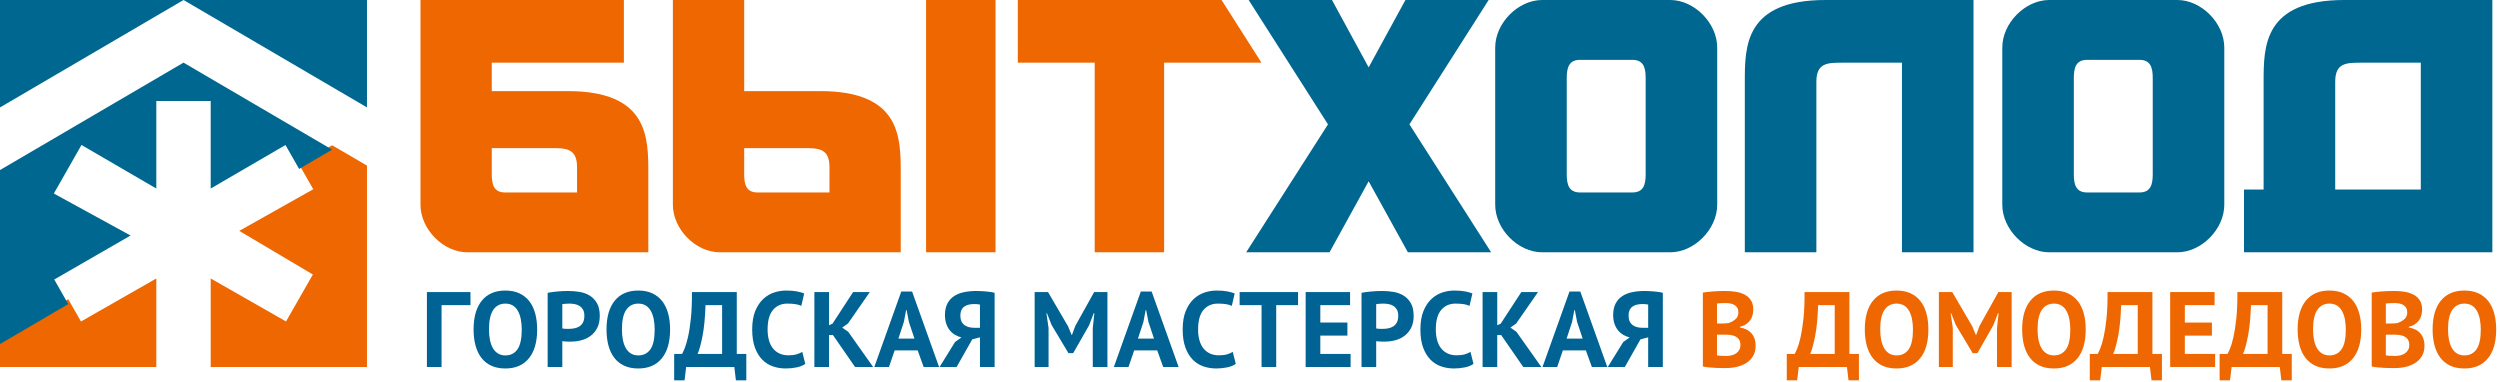
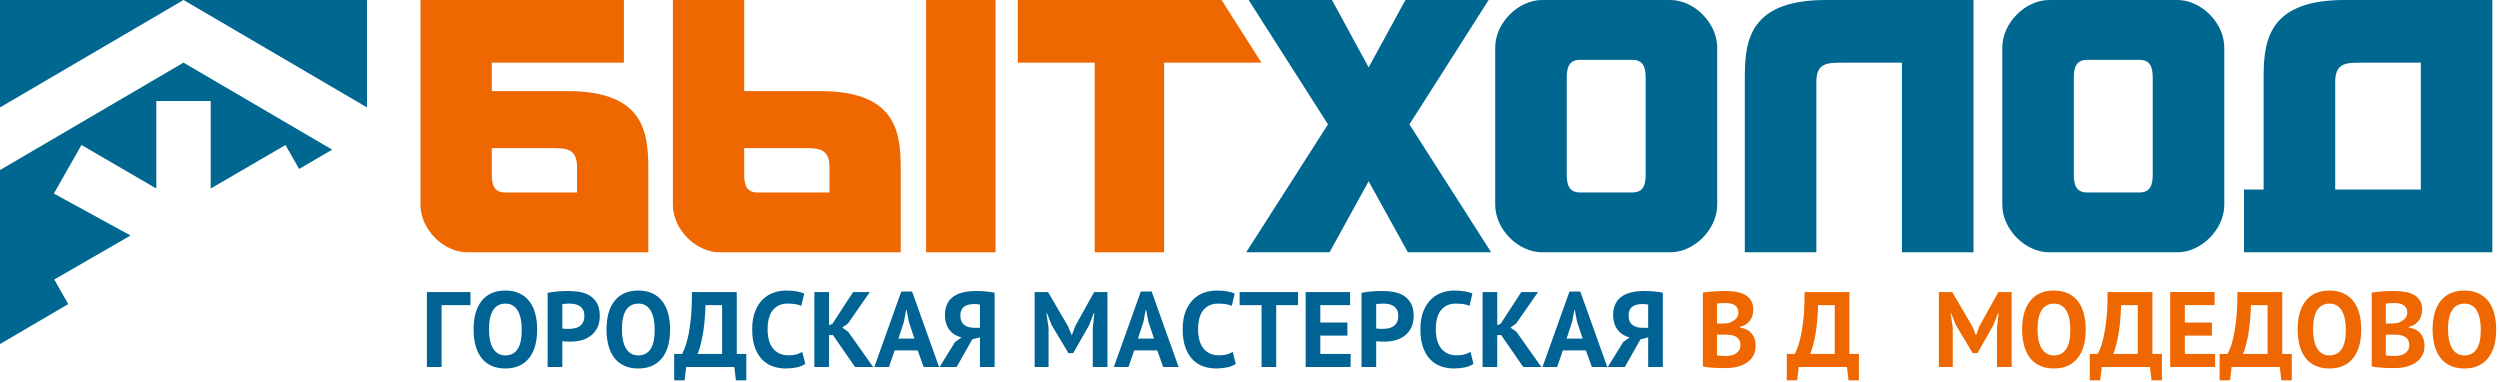
<svg xmlns="http://www.w3.org/2000/svg" width="327px" height="50px" viewBox="0 0 327 50" version="1.1">
  <title>Домодедово</title>
  <desc>Created with Sketch.</desc>
  <defs />
  <g id="Page-1" stroke="none" stroke-width="1" fill="none" fill-rule="evenodd">
    <g id="Домодедово">
      <g id="Group-7" transform="translate(55, 0)">
        <path d="M66.132,32.999 L75.216,32.999 L75.216,0 L66.132,0 L66.132,32.999 Z M42.341,19.372 L50.078,19.372 C52.034,19.372 53.496,19.379 53.496,21.869 L53.496,25.172 L44.07,25.172 C42.631,25.172 42.341,24.167 42.341,22.815 L42.341,19.372 Z M33.013,0 L33.013,26.776 C33.013,30 36.014,32.999 39.132,32.999 L62.816,32.999 L62.816,22.629 C62.816,17.972 62.816,11.917 52.291,11.917 L42.341,11.917 L42.341,0 L33.013,0 Z M97.267,32.999 L97.267,8.199 L110,8.199 L104.778,0 L78.13,0 L78.13,8.199 L88.186,8.199 L88.186,32.999 L97.267,32.999 Z M9.324,19.372 L17.059,19.372 C19.009,19.372 20.479,19.379 20.479,21.869 L20.479,25.172 L11.054,25.172 C9.614,25.172 9.324,24.167 9.324,22.815 L9.324,19.372 Z M0,0 L0,26.776 C0,30 3.001,33 6.111,33 L29.801,33 L29.801,22.629 C29.801,17.972 29.801,11.918 19.276,11.918 L9.324,11.918 L9.324,8.199 L26.605,8.199 L26.605,0 L0,0 Z" id="Fill-1-Copy" fill="#EE6700" />
        <path d="M203.135,0 L203.135,8.2 L203.135,33 L193.775,33 L193.775,8.2 L189.088,8.2 L186.01,8.2 C184.053,8.2 182.582,8.2 182.582,10.696 L182.582,21.065 L182.582,33 L173.221,33 L173.221,10.696 C173.221,6.049 173.221,0 183.789,0 L203.135,0 Z M261.641,24.792 L261.641,8.2 L256.952,8.2 L253.873,8.2 C251.918,8.2 250.445,8.2 250.445,10.696 L250.445,21.065 L250.445,24.792 L261.641,24.792 Z M271,0 L271,33 L238.516,33 L238.516,24.792 L241.08,24.792 L241.08,10.696 C241.08,6.049 241.088,0 251.645,0 L271,0 Z M140.043,33 L129.354,16.267 L139.716,0 L128.829,0 L124.019,8.815 L119.223,0 L108.325,0 L118.7,16.267 L108,33 L118.902,33 L124.019,23.711 L129.152,33 L140.043,33 Z M140.572,6.224 C140.572,3 143.586,0 146.706,0 L163.479,0 C166.597,0 169.611,3 169.611,6.224 L169.611,26.777 C169.611,30 166.597,33 163.479,33 L146.706,33 C143.586,33 140.572,30 140.572,26.777 L140.572,6.224 Z M151.667,7.828 C150.225,7.828 149.931,8.832 149.931,10.185 L149.931,22.816 C149.931,24.168 150.225,25.173 151.667,25.173 L158.516,25.173 C159.96,25.173 160.253,24.168 160.253,22.816 L160.253,10.185 C160.253,8.832 159.96,7.828 158.516,7.828 L151.667,7.828 Z M206.9,6.224 C206.9,3 209.912,0 213.032,0 L229.804,0 C232.925,0 235.938,3 235.938,6.224 L235.938,26.777 C235.938,30 232.924,33 229.804,33 L213.032,33 C209.912,33 206.9,30 206.9,26.777 L206.9,6.224 Z M217.994,7.828 C216.551,7.828 216.257,8.832 216.257,10.185 L216.257,22.816 C216.257,24.168 216.551,25.173 217.994,25.173 L224.842,25.173 C226.285,25.173 226.578,24.168 226.578,22.816 L226.578,10.185 C226.578,8.832 226.285,7.828 224.842,7.828 L217.994,7.828 Z" id="Fill-3-Copy" fill="#006790" />
      </g>
      <g id="Group-8">
-         <path d="M43.443,19 L39.127,21.519 L40.975,24.753 L31.295,30.198 L40.922,35.905 L39.1,39.095 L37.412,42.048 L27.559,36.423 L27.559,48 L48,48 L48,21.66 L43.443,19 Z M8.927,39.14 L0,44.349 L0,48 L20.446,48 L20.446,36.423 L10.589,42.051 L8.927,39.14 Z" id="Fill-4-Copy" fill="#EE6700" />
        <path d="M10.589,42.695 L8.9,39.729 L7.095,36.559 L17.077,30.806 L7.043,25.315 L8.9,22.053 L10.658,18.964 L20.446,24.661 L20.446,13.215 L24,13.215 L27.559,13.215 L27.559,24.661 L37.342,18.967 L39.1,22.053 L39.127,22.099 L43.443,19.572 L24.004,8.192 L0,22.242 L0,45 L8.927,39.774 L10.589,42.695 Z M48,14.048 L48,0 L24.005,0 L48,14.048 Z M24.005,0 L0,0 L0,14.052 L24.005,0 Z" id="Fill-5-Copy" fill="#006790" />
      </g>
      <path d="M61.538,39.908 L57.758,39.908 L57.758,48 L55.84,48 L55.84,38.2 L61.538,38.2 L61.538,39.908 Z M61.944,43.1 C61.944,41.467 62.303,40.209 63.022,39.327 C63.741,38.445 64.767,38.004 66.102,38.004 C66.802,38.004 67.413,38.125 67.936,38.368 C68.459,38.611 68.893,38.956 69.238,39.404 C69.583,39.852 69.84,40.389 70.008,41.014 C70.176,41.639 70.26,42.335 70.26,43.1 C70.26,44.733 69.898,45.991 69.175,46.873 C68.452,47.755 67.427,48.196 66.102,48.196 C65.393,48.196 64.777,48.075 64.254,47.832 C63.731,47.589 63.3,47.244 62.959,46.796 C62.618,46.348 62.364,45.811 62.196,45.186 C62.028,44.561 61.944,43.865 61.944,43.1 Z M63.96,43.1 C63.96,43.595 64.002,44.05 64.086,44.465 C64.17,44.88 64.298,45.237 64.471,45.536 C64.644,45.835 64.865,46.068 65.136,46.236 C65.407,46.404 65.729,46.488 66.102,46.488 C66.783,46.488 67.311,46.222 67.684,45.69 C68.057,45.158 68.244,44.295 68.244,43.1 C68.244,42.624 68.204,42.181 68.125,41.77 C68.046,41.359 67.922,41 67.754,40.692 C67.586,40.384 67.367,40.144 67.096,39.971 C66.825,39.798 66.494,39.712 66.102,39.712 C65.421,39.712 64.893,39.985 64.52,40.531 C64.147,41.077 63.96,41.933 63.96,43.1 Z M71.632,38.298 C72.024,38.223 72.456,38.165 72.927,38.123 C73.398,38.081 73.867,38.06 74.334,38.06 C74.819,38.06 75.307,38.1 75.797,38.179 C76.287,38.258 76.728,38.417 77.12,38.655 C77.512,38.893 77.832,39.224 78.079,39.649 C78.326,40.074 78.45,40.627 78.45,41.308 C78.45,41.924 78.343,42.444 78.128,42.869 C77.913,43.294 77.629,43.641 77.274,43.912 C76.919,44.183 76.516,44.379 76.063,44.5 C75.61,44.621 75.141,44.682 74.656,44.682 L74.432,44.682 C74.329,44.682 74.222,44.68 74.11,44.675 C73.998,44.67 73.888,44.663 73.781,44.654 C73.674,44.645 73.597,44.635 73.55,44.626 L73.55,48 L71.632,48 L71.632,38.298 Z M74.488,39.712 C74.301,39.712 74.124,39.719 73.956,39.733 C73.788,39.747 73.653,39.763 73.55,39.782 L73.55,42.96 C73.587,42.969 73.643,42.979 73.718,42.988 C73.793,42.997 73.872,43.004 73.956,43.009 C74.04,43.014 74.122,43.016 74.201,43.016 L74.376,43.016 C74.628,43.016 74.878,42.993 75.125,42.946 C75.372,42.899 75.594,42.813 75.79,42.687 C75.986,42.561 76.142,42.386 76.259,42.162 C76.376,41.938 76.434,41.644 76.434,41.28 C76.434,40.972 76.378,40.718 76.266,40.517 C76.154,40.316 76.007,40.155 75.825,40.034 C75.643,39.913 75.435,39.829 75.202,39.782 C74.969,39.735 74.731,39.712 74.488,39.712 Z M79.332,43.1 C79.332,41.467 79.691,40.209 80.41,39.327 C81.129,38.445 82.155,38.004 83.49,38.004 C84.19,38.004 84.801,38.125 85.324,38.368 C85.847,38.611 86.281,38.956 86.626,39.404 C86.971,39.852 87.228,40.389 87.396,41.014 C87.564,41.639 87.648,42.335 87.648,43.1 C87.648,44.733 87.286,45.991 86.563,46.873 C85.84,47.755 84.815,48.196 83.49,48.196 C82.781,48.196 82.165,48.075 81.642,47.832 C81.119,47.589 80.688,47.244 80.347,46.796 C80.006,46.348 79.752,45.811 79.584,45.186 C79.416,44.561 79.332,43.865 79.332,43.1 Z M81.348,43.1 C81.348,43.595 81.39,44.05 81.474,44.465 C81.558,44.88 81.686,45.237 81.859,45.536 C82.032,45.835 82.253,46.068 82.524,46.236 C82.795,46.404 83.117,46.488 83.49,46.488 C84.171,46.488 84.699,46.222 85.072,45.69 C85.445,45.158 85.632,44.295 85.632,43.1 C85.632,42.624 85.592,42.181 85.513,41.77 C85.434,41.359 85.31,41 85.142,40.692 C84.974,40.384 84.755,40.144 84.484,39.971 C84.213,39.798 83.882,39.712 83.49,39.712 C82.809,39.712 82.281,39.985 81.908,40.531 C81.535,41.077 81.348,41.933 81.348,43.1 Z M97.616,49.75 L96.258,49.75 L96.048,48 L89.748,48 L89.538,49.75 L88.18,49.75 L88.18,46.292 L89.216,46.292 C89.281,46.189 89.389,45.961 89.538,45.606 C89.687,45.251 89.837,44.75 89.986,44.101 C90.135,43.452 90.261,42.64 90.364,41.665 C90.467,40.69 90.513,39.535 90.504,38.2 L96.37,38.2 L96.37,46.292 L97.616,46.292 L97.616,49.75 Z M94.452,46.292 L94.452,39.908 L92.282,39.908 C92.226,41.569 92.093,42.93 91.883,43.989 C91.673,45.048 91.461,45.816 91.246,46.292 L94.452,46.292 Z M105.33,47.594 C105.031,47.809 104.651,47.963 104.189,48.056 C103.727,48.149 103.253,48.196 102.768,48.196 C102.18,48.196 101.622,48.105 101.095,47.923 C100.568,47.741 100.103,47.447 99.702,47.041 C99.301,46.635 98.981,46.108 98.743,45.459 C98.505,44.81 98.386,44.024 98.386,43.1 C98.386,42.139 98.519,41.334 98.785,40.685 C99.051,40.036 99.396,39.514 99.821,39.117 C100.246,38.72 100.719,38.436 101.242,38.263 C101.765,38.09 102.287,38.004 102.81,38.004 C103.37,38.004 103.844,38.041 104.231,38.116 C104.618,38.191 104.938,38.279 105.19,38.382 L104.812,40.006 C104.597,39.903 104.343,39.829 104.049,39.782 C103.755,39.735 103.398,39.712 102.978,39.712 C102.203,39.712 101.58,39.987 101.109,40.538 C100.638,41.089 100.402,41.943 100.402,43.1 C100.402,43.604 100.458,44.064 100.57,44.479 C100.682,44.894 100.852,45.249 101.081,45.543 C101.31,45.837 101.594,46.066 101.935,46.229 C102.276,46.392 102.67,46.474 103.118,46.474 C103.538,46.474 103.893,46.432 104.182,46.348 C104.471,46.264 104.723,46.157 104.938,46.026 L105.33,47.594 Z M108.942,43.814 L108.438,43.814 L108.438,48 L106.52,48 L106.52,38.2 L108.438,38.2 L108.438,42.54 L108.886,42.344 L111.588,38.2 L113.772,38.2 L110.916,42.316 L110.16,42.848 L110.944,43.394 L114.206,48 L111.84,48 L108.942,43.814 Z M120.03,45.83 L117.02,45.83 L116.278,48 L114.36,48 L117.888,38.13 L119.302,38.13 L122.83,48 L120.814,48 L120.03,45.83 Z M117.51,44.29 L119.61,44.29 L118.882,42.106 L118.588,40.566 L118.518,40.566 L118.224,42.12 L117.51,44.29 Z M130.096,48 L128.178,48 L128.178,44.122 L127.17,44.388 L125.126,48 L122.9,48 L124.916,44.738 L125.756,44.136 C125.457,44.061 125.177,43.947 124.916,43.793 C124.655,43.639 124.426,43.441 124.23,43.198 C124.034,42.955 123.88,42.668 123.768,42.337 C123.656,42.006 123.6,41.63 123.6,41.21 C123.6,40.622 123.703,40.127 123.908,39.726 C124.113,39.325 124.398,39 124.762,38.753 C125.126,38.506 125.56,38.328 126.064,38.221 C126.568,38.114 127.114,38.06 127.702,38.06 C127.861,38.06 128.043,38.065 128.248,38.074 C128.453,38.083 128.666,38.097 128.885,38.116 C129.104,38.135 129.319,38.158 129.529,38.186 C129.739,38.214 129.928,38.251 130.096,38.298 L130.096,48 Z M127.464,39.768 C127.212,39.768 126.974,39.791 126.75,39.838 C126.526,39.885 126.33,39.964 126.162,40.076 C125.994,40.188 125.861,40.342 125.763,40.538 C125.665,40.734 125.616,40.986 125.616,41.294 C125.616,41.583 125.663,41.828 125.756,42.029 C125.849,42.23 125.98,42.393 126.148,42.519 C126.316,42.645 126.512,42.736 126.736,42.792 C126.96,42.848 127.203,42.876 127.464,42.876 L128.178,42.876 L128.178,39.838 C128.075,39.819 127.97,39.803 127.863,39.789 C127.756,39.775 127.623,39.768 127.464,39.768 Z M142.934,42.918 L143.144,40.972 L143.06,40.972 L142.458,42.54 L140.372,46.194 L139.756,46.194 L137.558,42.526 L136.942,40.972 L136.872,40.972 L137.152,42.904 L137.152,48 L135.332,48 L135.332,38.2 L137.082,38.2 L139.7,42.68 L140.162,43.8 L140.218,43.8 L140.638,42.652 L143.116,38.2 L144.852,38.2 L144.852,48 L142.934,48 L142.934,42.918 Z M151.362,45.83 L148.352,45.83 L147.61,48 L145.692,48 L149.22,38.13 L150.634,38.13 L154.162,48 L152.146,48 L151.362,45.83 Z M148.842,44.29 L150.942,44.29 L150.214,42.106 L149.92,40.566 L149.85,40.566 L149.556,42.12 L148.842,44.29 Z M161.638,47.594 C161.339,47.809 160.959,47.963 160.497,48.056 C160.035,48.149 159.561,48.196 159.076,48.196 C158.488,48.196 157.93,48.105 157.403,47.923 C156.876,47.741 156.411,47.447 156.01,47.041 C155.609,46.635 155.289,46.108 155.051,45.459 C154.813,44.81 154.694,44.024 154.694,43.1 C154.694,42.139 154.827,41.334 155.093,40.685 C155.359,40.036 155.704,39.514 156.129,39.117 C156.554,38.72 157.027,38.436 157.55,38.263 C158.073,38.09 158.595,38.004 159.118,38.004 C159.678,38.004 160.152,38.041 160.539,38.116 C160.926,38.191 161.246,38.279 161.498,38.382 L161.12,40.006 C160.905,39.903 160.651,39.829 160.357,39.782 C160.063,39.735 159.706,39.712 159.286,39.712 C158.511,39.712 157.888,39.987 157.417,40.538 C156.946,41.089 156.71,41.943 156.71,43.1 C156.71,43.604 156.766,44.064 156.878,44.479 C156.99,44.894 157.16,45.249 157.389,45.543 C157.618,45.837 157.902,46.066 158.243,46.229 C158.584,46.392 158.978,46.474 159.426,46.474 C159.846,46.474 160.201,46.432 160.49,46.348 C160.779,46.264 161.031,46.157 161.246,46.026 L161.638,47.594 Z M169.786,39.908 L166.93,39.908 L166.93,48 L165.012,48 L165.012,39.908 L162.142,39.908 L162.142,38.2 L169.786,38.2 L169.786,39.908 Z M170.78,38.2 L176.59,38.2 L176.59,39.908 L172.698,39.908 L172.698,42.19 L176.24,42.19 L176.24,43.898 L172.698,43.898 L172.698,46.292 L176.66,46.292 L176.66,48 L170.78,48 L170.78,38.2 Z M178.088,38.298 C178.48,38.223 178.912,38.165 179.383,38.123 C179.854,38.081 180.323,38.06 180.79,38.06 C181.275,38.06 181.763,38.1 182.253,38.179 C182.743,38.258 183.184,38.417 183.576,38.655 C183.968,38.893 184.288,39.224 184.535,39.649 C184.782,40.074 184.906,40.627 184.906,41.308 C184.906,41.924 184.799,42.444 184.584,42.869 C184.369,43.294 184.085,43.641 183.73,43.912 C183.375,44.183 182.972,44.379 182.519,44.5 C182.066,44.621 181.597,44.682 181.112,44.682 L180.888,44.682 C180.785,44.682 180.678,44.68 180.566,44.675 C180.454,44.67 180.344,44.663 180.237,44.654 C180.13,44.645 180.053,44.635 180.006,44.626 L180.006,48 L178.088,48 L178.088,38.298 Z M180.944,39.712 C180.757,39.712 180.58,39.719 180.412,39.733 C180.244,39.747 180.109,39.763 180.006,39.782 L180.006,42.96 C180.043,42.969 180.099,42.979 180.174,42.988 C180.249,42.997 180.328,43.004 180.412,43.009 C180.496,43.014 180.578,43.016 180.657,43.016 L180.832,43.016 C181.084,43.016 181.334,42.993 181.581,42.946 C181.828,42.899 182.05,42.813 182.246,42.687 C182.442,42.561 182.598,42.386 182.715,42.162 C182.832,41.938 182.89,41.644 182.89,41.28 C182.89,40.972 182.834,40.718 182.722,40.517 C182.61,40.316 182.463,40.155 182.281,40.034 C182.099,39.913 181.891,39.829 181.658,39.782 C181.425,39.735 181.187,39.712 180.944,39.712 Z M192.732,47.594 C192.433,47.809 192.053,47.963 191.591,48.056 C191.129,48.149 190.655,48.196 190.17,48.196 C189.582,48.196 189.024,48.105 188.497,47.923 C187.97,47.741 187.505,47.447 187.104,47.041 C186.703,46.635 186.383,46.108 186.145,45.459 C185.907,44.81 185.788,44.024 185.788,43.1 C185.788,42.139 185.921,41.334 186.187,40.685 C186.453,40.036 186.798,39.514 187.223,39.117 C187.648,38.72 188.121,38.436 188.644,38.263 C189.167,38.09 189.689,38.004 190.212,38.004 C190.772,38.004 191.246,38.041 191.633,38.116 C192.02,38.191 192.34,38.279 192.592,38.382 L192.214,40.006 C191.999,39.903 191.745,39.829 191.451,39.782 C191.157,39.735 190.8,39.712 190.38,39.712 C189.605,39.712 188.982,39.987 188.511,40.538 C188.04,41.089 187.804,41.943 187.804,43.1 C187.804,43.604 187.86,44.064 187.972,44.479 C188.084,44.894 188.254,45.249 188.483,45.543 C188.712,45.837 188.996,46.066 189.337,46.229 C189.678,46.392 190.072,46.474 190.52,46.474 C190.94,46.474 191.295,46.432 191.584,46.348 C191.873,46.264 192.125,46.157 192.34,46.026 L192.732,47.594 Z M196.344,43.814 L195.84,43.814 L195.84,48 L193.922,48 L193.922,38.2 L195.84,38.2 L195.84,42.54 L196.288,42.344 L198.99,38.2 L201.174,38.2 L198.318,42.316 L197.562,42.848 L198.346,43.394 L201.608,48 L199.242,48 L196.344,43.814 Z M207.432,45.83 L204.422,45.83 L203.68,48 L201.762,48 L205.29,38.13 L206.704,38.13 L210.232,48 L208.216,48 L207.432,45.83 Z M204.912,44.29 L207.012,44.29 L206.284,42.106 L205.99,40.566 L205.92,40.566 L205.626,42.12 L204.912,44.29 Z M217.498,48 L215.58,48 L215.58,44.122 L214.572,44.388 L212.528,48 L210.302,48 L212.318,44.738 L213.158,44.136 C212.859,44.061 212.579,43.947 212.318,43.793 C212.057,43.639 211.828,43.441 211.632,43.198 C211.436,42.955 211.282,42.668 211.17,42.337 C211.058,42.006 211.002,41.63 211.002,41.21 C211.002,40.622 211.105,40.127 211.31,39.726 C211.515,39.325 211.8,39 212.164,38.753 C212.528,38.506 212.962,38.328 213.466,38.221 C213.97,38.114 214.516,38.06 215.104,38.06 C215.263,38.06 215.445,38.065 215.65,38.074 C215.855,38.083 216.068,38.097 216.287,38.116 C216.506,38.135 216.721,38.158 216.931,38.186 C217.141,38.214 217.33,38.251 217.498,38.298 L217.498,48 Z M214.866,39.768 C214.614,39.768 214.376,39.791 214.152,39.838 C213.928,39.885 213.732,39.964 213.564,40.076 C213.396,40.188 213.263,40.342 213.165,40.538 C213.067,40.734 213.018,40.986 213.018,41.294 C213.018,41.583 213.065,41.828 213.158,42.029 C213.251,42.23 213.382,42.393 213.55,42.519 C213.718,42.645 213.914,42.736 214.138,42.792 C214.362,42.848 214.605,42.876 214.866,42.876 L215.58,42.876 L215.58,39.838 C215.477,39.819 215.372,39.803 215.265,39.789 C215.158,39.775 215.025,39.768 214.866,39.768 Z" id="Городская-мастерская" fill="#006393" />
      <g id="Group-18" transform="translate(222, 38)" fill="#EE6700">
        <path d="M7.328,2.482 C7.328,2.725 7.298,2.967 7.237,3.21 C7.176,3.453 7.076,3.674 6.936,3.875 C6.796,4.076 6.614,4.253 6.39,4.407 C6.166,4.561 5.895,4.675 5.578,4.75 L5.578,4.834 C5.858,4.881 6.124,4.96 6.376,5.072 C6.628,5.184 6.847,5.338 7.034,5.534 C7.221,5.73 7.368,5.968 7.475,6.248 C7.582,6.528 7.636,6.859 7.636,7.242 C7.636,7.746 7.529,8.182 7.314,8.551 C7.099,8.92 6.812,9.221 6.453,9.454 C6.094,9.687 5.685,9.86 5.228,9.972 C4.771,10.084 4.299,10.14 3.814,10.14 L3.205,10.14 C2.958,10.14 2.692,10.133 2.407,10.119 C2.122,10.105 1.833,10.084 1.539,10.056 C1.245,10.028 0.977,9.986 0.734,9.93 L0.734,0.27 C0.911,0.242 1.114,0.214 1.343,0.186 C1.572,0.158 1.817,0.135 2.078,0.116 C2.339,0.097 2.608,0.083 2.883,0.074 C3.158,0.065 3.431,0.06 3.702,0.06 C4.159,0.06 4.605,0.095 5.039,0.165 C5.473,0.235 5.86,0.359 6.201,0.536 C6.542,0.713 6.815,0.961 7.02,1.278 C7.225,1.595 7.328,1.997 7.328,2.482 Z M3.828,8.558 C4.061,8.558 4.288,8.53 4.507,8.474 C4.726,8.418 4.92,8.332 5.088,8.215 C5.256,8.098 5.391,7.951 5.494,7.774 C5.597,7.597 5.648,7.387 5.648,7.144 C5.648,6.836 5.587,6.593 5.466,6.416 C5.345,6.239 5.186,6.101 4.99,6.003 C4.794,5.905 4.575,5.842 4.332,5.814 C4.089,5.786 3.847,5.772 3.604,5.772 L2.582,5.772 L2.582,8.474 C2.629,8.493 2.703,8.507 2.806,8.516 C2.909,8.525 3.018,8.532 3.135,8.537 C3.252,8.542 3.373,8.546 3.499,8.551 C3.625,8.556 3.735,8.558 3.828,8.558 Z M3.198,4.316 C3.329,4.316 3.48,4.311 3.653,4.302 C3.826,4.293 3.968,4.279 4.08,4.26 C4.435,4.148 4.74,3.98 4.997,3.756 C5.254,3.532 5.382,3.238 5.382,2.874 C5.382,2.631 5.335,2.431 5.242,2.272 C5.149,2.113 5.025,1.987 4.871,1.894 C4.717,1.801 4.542,1.735 4.346,1.698 C4.15,1.661 3.945,1.642 3.73,1.642 C3.487,1.642 3.263,1.647 3.058,1.656 C2.853,1.665 2.694,1.679 2.582,1.698 L2.582,4.316 L3.198,4.316 Z" id="Combined-Shape" />
        <path d="M21.146,11.75 L19.788,11.75 L19.578,10 L13.278,10 L13.068,11.75 L11.71,11.75 L11.71,8.292 L12.746,8.292 C12.811,8.189 12.919,7.961 13.068,7.606 C13.217,7.251 13.367,6.75 13.516,6.101 C13.665,5.452 13.791,4.64 13.894,3.665 C13.997,2.69 14.043,1.535 14.034,0.2 L19.9,0.2 L19.9,8.292 L21.146,8.292 L21.146,11.75 Z M17.982,8.292 L17.982,1.908 L15.812,1.908 C15.756,3.569 15.623,4.93 15.413,5.989 C15.203,7.048 14.991,7.816 14.776,8.292 L17.982,8.292 Z" id="Combined-Shape" />
-         <path d="M21.916,5.1 C21.916,3.467 22.275,2.209 22.994,1.327 C23.713,0.445 24.739,0.004 26.074,0.004 C26.774,0.004 27.385,0.125 27.908,0.368 C28.431,0.611 28.865,0.956 29.21,1.404 C29.555,1.852 29.812,2.389 29.98,3.014 C30.148,3.639 30.232,4.335 30.232,5.1 C30.232,6.733 29.87,7.991 29.147,8.873 C28.424,9.755 27.399,10.196 26.074,10.196 C25.365,10.196 24.749,10.075 24.226,9.832 C23.703,9.589 23.272,9.244 22.931,8.796 C22.59,8.348 22.336,7.811 22.168,7.186 C22,6.561 21.916,5.865 21.916,5.1 Z M23.932,5.1 C23.932,5.595 23.974,6.05 24.058,6.465 C24.142,6.88 24.27,7.237 24.443,7.536 C24.616,7.835 24.837,8.068 25.108,8.236 C25.379,8.404 25.701,8.488 26.074,8.488 C26.755,8.488 27.283,8.222 27.656,7.69 C28.029,7.158 28.216,6.295 28.216,5.1 C28.216,4.624 28.176,4.181 28.097,3.77 C28.018,3.359 27.894,3 27.726,2.692 C27.558,2.384 27.339,2.144 27.068,1.971 C26.797,1.798 26.466,1.712 26.074,1.712 C25.393,1.712 24.865,1.985 24.492,2.531 C24.119,3.077 23.932,3.933 23.932,5.1 Z" id="Combined-Shape" />
        <polygon id="Path" points="39.206 4.918 39.416 2.972 39.332 2.972 38.73 4.54 36.644 8.194 36.028 8.194 33.83 4.526 33.214 2.972 33.144 2.972 33.424 4.904 33.424 10 31.604 10 31.604 0.2 33.354 0.2 35.972 4.68 36.434 5.8 36.49 5.8 36.91 4.652 39.388 0.2 41.124 0.2 41.124 10 39.206 10" />
        <path d="M42.496,5.1 C42.496,3.467 42.855,2.209 43.574,1.327 C44.293,0.445 45.319,0.004 46.654,0.004 C47.354,0.004 47.965,0.125 48.488,0.368 C49.011,0.611 49.445,0.956 49.79,1.404 C50.135,1.852 50.392,2.389 50.56,3.014 C50.728,3.639 50.812,4.335 50.812,5.1 C50.812,6.733 50.45,7.991 49.727,8.873 C49.004,9.755 47.979,10.196 46.654,10.196 C45.945,10.196 45.329,10.075 44.806,9.832 C44.283,9.589 43.852,9.244 43.511,8.796 C43.17,8.348 42.916,7.811 42.748,7.186 C42.58,6.561 42.496,5.865 42.496,5.1 Z M44.512,5.1 C44.512,5.595 44.554,6.05 44.638,6.465 C44.722,6.88 44.85,7.237 45.023,7.536 C45.196,7.835 45.417,8.068 45.688,8.236 C45.959,8.404 46.281,8.488 46.654,8.488 C47.335,8.488 47.863,8.222 48.236,7.69 C48.609,7.158 48.796,6.295 48.796,5.1 C48.796,4.624 48.756,4.181 48.677,3.77 C48.598,3.359 48.474,3 48.306,2.692 C48.138,2.384 47.919,2.144 47.648,1.971 C47.377,1.798 47.046,1.712 46.654,1.712 C45.973,1.712 45.445,1.985 45.072,2.531 C44.699,3.077 44.512,3.933 44.512,5.1 Z" id="Combined-Shape" />
        <path d="M60.78,11.75 L59.422,11.75 L59.212,10 L52.912,10 L52.702,11.75 L51.344,11.75 L51.344,8.292 L52.38,8.292 C52.445,8.189 52.553,7.961 52.702,7.606 C52.851,7.251 53.001,6.75 53.15,6.101 C53.299,5.452 53.425,4.64 53.528,3.665 C53.631,2.69 53.677,1.535 53.668,0.2 L59.534,0.2 L59.534,8.292 L60.78,8.292 L60.78,11.75 Z M57.616,8.292 L57.616,1.908 L55.446,1.908 C55.39,3.569 55.257,4.93 55.047,5.989 C54.837,7.048 54.625,7.816 54.41,8.292 L57.616,8.292 Z" id="Combined-Shape" />
        <polygon id="Path" points="61.858 0.2 67.668 0.2 67.668 1.908 63.776 1.908 63.776 4.19 67.318 4.19 67.318 5.898 63.776 5.898 63.776 8.292 67.738 8.292 67.738 10 61.858 10" />
        <path d="M77.762,11.75 L76.404,11.75 L76.194,10 L69.894,10 L69.684,11.75 L68.326,11.75 L68.326,8.292 L69.362,8.292 C69.427,8.189 69.535,7.961 69.684,7.606 C69.833,7.251 69.983,6.75 70.132,6.101 C70.281,5.452 70.407,4.64 70.51,3.665 C70.613,2.69 70.659,1.535 70.65,0.2 L76.516,0.2 L76.516,8.292 L77.762,8.292 L77.762,11.75 Z M74.598,8.292 L74.598,1.908 L72.428,1.908 C72.372,3.569 72.239,4.93 72.029,5.989 C71.819,7.048 71.607,7.816 71.392,8.292 L74.598,8.292 Z" id="Combined-Shape" />
        <path d="M78.532,5.1 C78.532,3.467 78.891,2.209 79.61,1.327 C80.329,0.445 81.355,0.004 82.69,0.004 C83.39,0.004 84.001,0.125 84.524,0.368 C85.047,0.611 85.481,0.956 85.826,1.404 C86.171,1.852 86.428,2.389 86.596,3.014 C86.764,3.639 86.848,4.335 86.848,5.1 C86.848,6.733 86.486,7.991 85.763,8.873 C85.04,9.755 84.015,10.196 82.69,10.196 C81.981,10.196 81.365,10.075 80.842,9.832 C80.319,9.589 79.888,9.244 79.547,8.796 C79.206,8.348 78.952,7.811 78.784,7.186 C78.616,6.561 78.532,5.865 78.532,5.1 Z M80.548,5.1 C80.548,5.595 80.59,6.05 80.674,6.465 C80.758,6.88 80.886,7.237 81.059,7.536 C81.232,7.835 81.453,8.068 81.724,8.236 C81.995,8.404 82.317,8.488 82.69,8.488 C83.371,8.488 83.899,8.222 84.272,7.69 C84.645,7.158 84.832,6.295 84.832,5.1 C84.832,4.624 84.792,4.181 84.713,3.77 C84.634,3.359 84.51,3 84.342,2.692 C84.174,2.384 83.955,2.144 83.684,1.971 C83.413,1.798 83.082,1.712 82.69,1.712 C82.009,1.712 81.481,1.985 81.108,2.531 C80.735,3.077 80.548,3.933 80.548,5.1 Z" id="Combined-Shape" />
        <path d="M94.814,2.482 C94.814,2.725 94.784,2.967 94.723,3.21 C94.662,3.453 94.562,3.674 94.422,3.875 C94.282,4.076 94.1,4.253 93.876,4.407 C93.652,4.561 93.381,4.675 93.064,4.75 L93.064,4.834 C93.344,4.881 93.61,4.96 93.862,5.072 C94.114,5.184 94.333,5.338 94.52,5.534 C94.707,5.73 94.854,5.968 94.961,6.248 C95.068,6.528 95.122,6.859 95.122,7.242 C95.122,7.746 95.015,8.182 94.8,8.551 C94.585,8.92 94.298,9.221 93.939,9.454 C93.58,9.687 93.171,9.86 92.714,9.972 C92.257,10.084 91.785,10.14 91.3,10.14 L90.691,10.14 C90.444,10.14 90.178,10.133 89.893,10.119 C89.608,10.105 89.319,10.084 89.025,10.056 C88.731,10.028 88.463,9.986 88.22,9.93 L88.22,0.27 C88.397,0.242 88.6,0.214 88.829,0.186 C89.058,0.158 89.303,0.135 89.564,0.116 C89.825,0.097 90.094,0.083 90.369,0.074 C90.644,0.065 90.917,0.06 91.188,0.06 C91.645,0.06 92.091,0.095 92.525,0.165 C92.959,0.235 93.346,0.359 93.687,0.536 C94.028,0.713 94.301,0.961 94.506,1.278 C94.711,1.595 94.814,1.997 94.814,2.482 Z M91.314,8.558 C91.547,8.558 91.774,8.53 91.993,8.474 C92.212,8.418 92.406,8.332 92.574,8.215 C92.742,8.098 92.877,7.951 92.98,7.774 C93.083,7.597 93.134,7.387 93.134,7.144 C93.134,6.836 93.073,6.593 92.952,6.416 C92.831,6.239 92.672,6.101 92.476,6.003 C92.28,5.905 92.061,5.842 91.818,5.814 C91.575,5.786 91.333,5.772 91.09,5.772 L90.068,5.772 L90.068,8.474 C90.115,8.493 90.189,8.507 90.292,8.516 C90.395,8.525 90.504,8.532 90.621,8.537 C90.738,8.542 90.859,8.546 90.985,8.551 C91.111,8.556 91.221,8.558 91.314,8.558 Z M90.684,4.316 C90.815,4.316 90.966,4.311 91.139,4.302 C91.312,4.293 91.454,4.279 91.566,4.26 C91.921,4.148 92.226,3.98 92.483,3.756 C92.74,3.532 92.868,3.238 92.868,2.874 C92.868,2.631 92.821,2.431 92.728,2.272 C92.635,2.113 92.511,1.987 92.357,1.894 C92.203,1.801 92.028,1.735 91.832,1.698 C91.636,1.661 91.431,1.642 91.216,1.642 C90.973,1.642 90.749,1.647 90.544,1.656 C90.339,1.665 90.18,1.679 90.068,1.698 L90.068,4.316 L90.684,4.316 Z" id="Combined-Shape" />
        <path d="M96.186,5.1 C96.186,3.467 96.545,2.209 97.264,1.327 C97.983,0.445 99.009,0.004 100.344,0.004 C101.044,0.004 101.655,0.125 102.178,0.368 C102.701,0.611 103.135,0.956 103.48,1.404 C103.825,1.852 104.082,2.389 104.25,3.014 C104.418,3.639 104.502,4.335 104.502,5.1 C104.502,6.733 104.14,7.991 103.417,8.873 C102.694,9.755 101.669,10.196 100.344,10.196 C99.635,10.196 99.019,10.075 98.496,9.832 C97.973,9.589 97.542,9.244 97.201,8.796 C96.86,8.348 96.606,7.811 96.438,7.186 C96.27,6.561 96.186,5.865 96.186,5.1 Z M98.202,5.1 C98.202,5.595 98.244,6.05 98.328,6.465 C98.412,6.88 98.54,7.237 98.713,7.536 C98.886,7.835 99.107,8.068 99.378,8.236 C99.649,8.404 99.971,8.488 100.344,8.488 C101.025,8.488 101.553,8.222 101.926,7.69 C102.299,7.158 102.486,6.295 102.486,5.1 C102.486,4.624 102.446,4.181 102.367,3.77 C102.288,3.359 102.164,3 101.996,2.692 C101.828,2.384 101.609,2.144 101.338,1.971 C101.067,1.798 100.736,1.712 100.344,1.712 C99.663,1.712 99.135,1.985 98.762,2.531 C98.389,3.077 98.202,3.933 98.202,5.1 Z" id="Combined-Shape" />
      </g>
    </g>
  </g>
</svg>